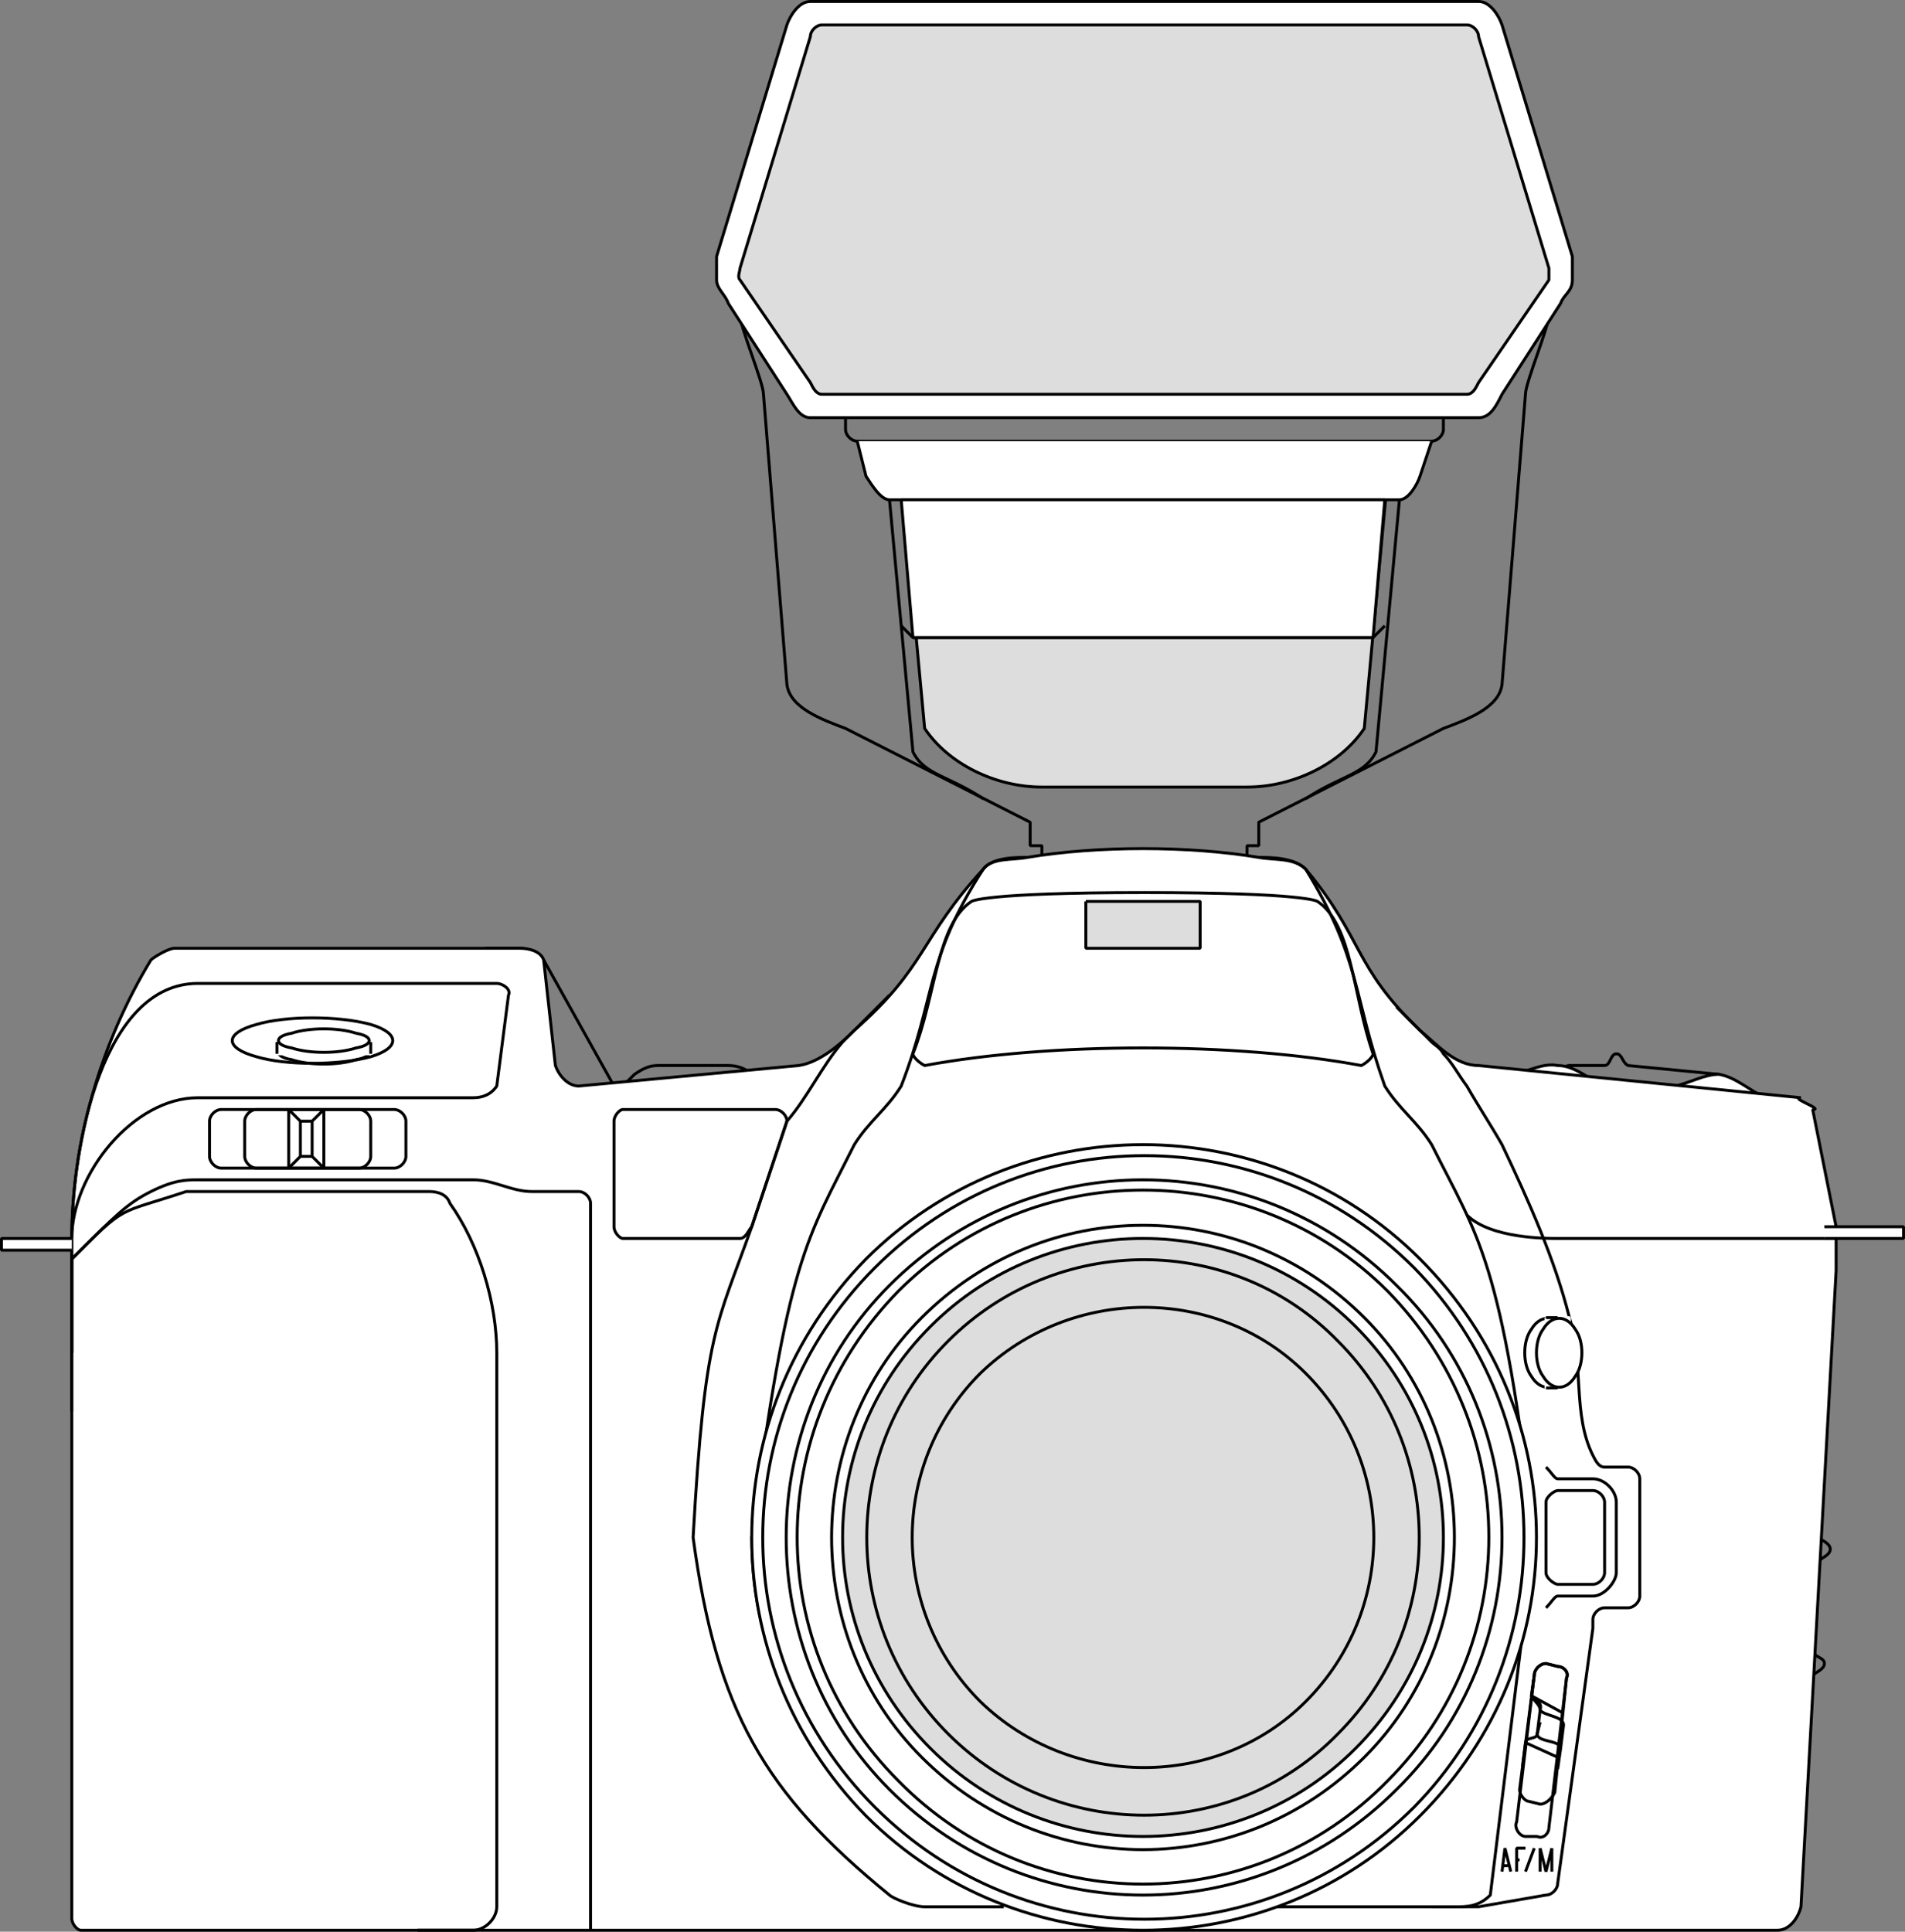
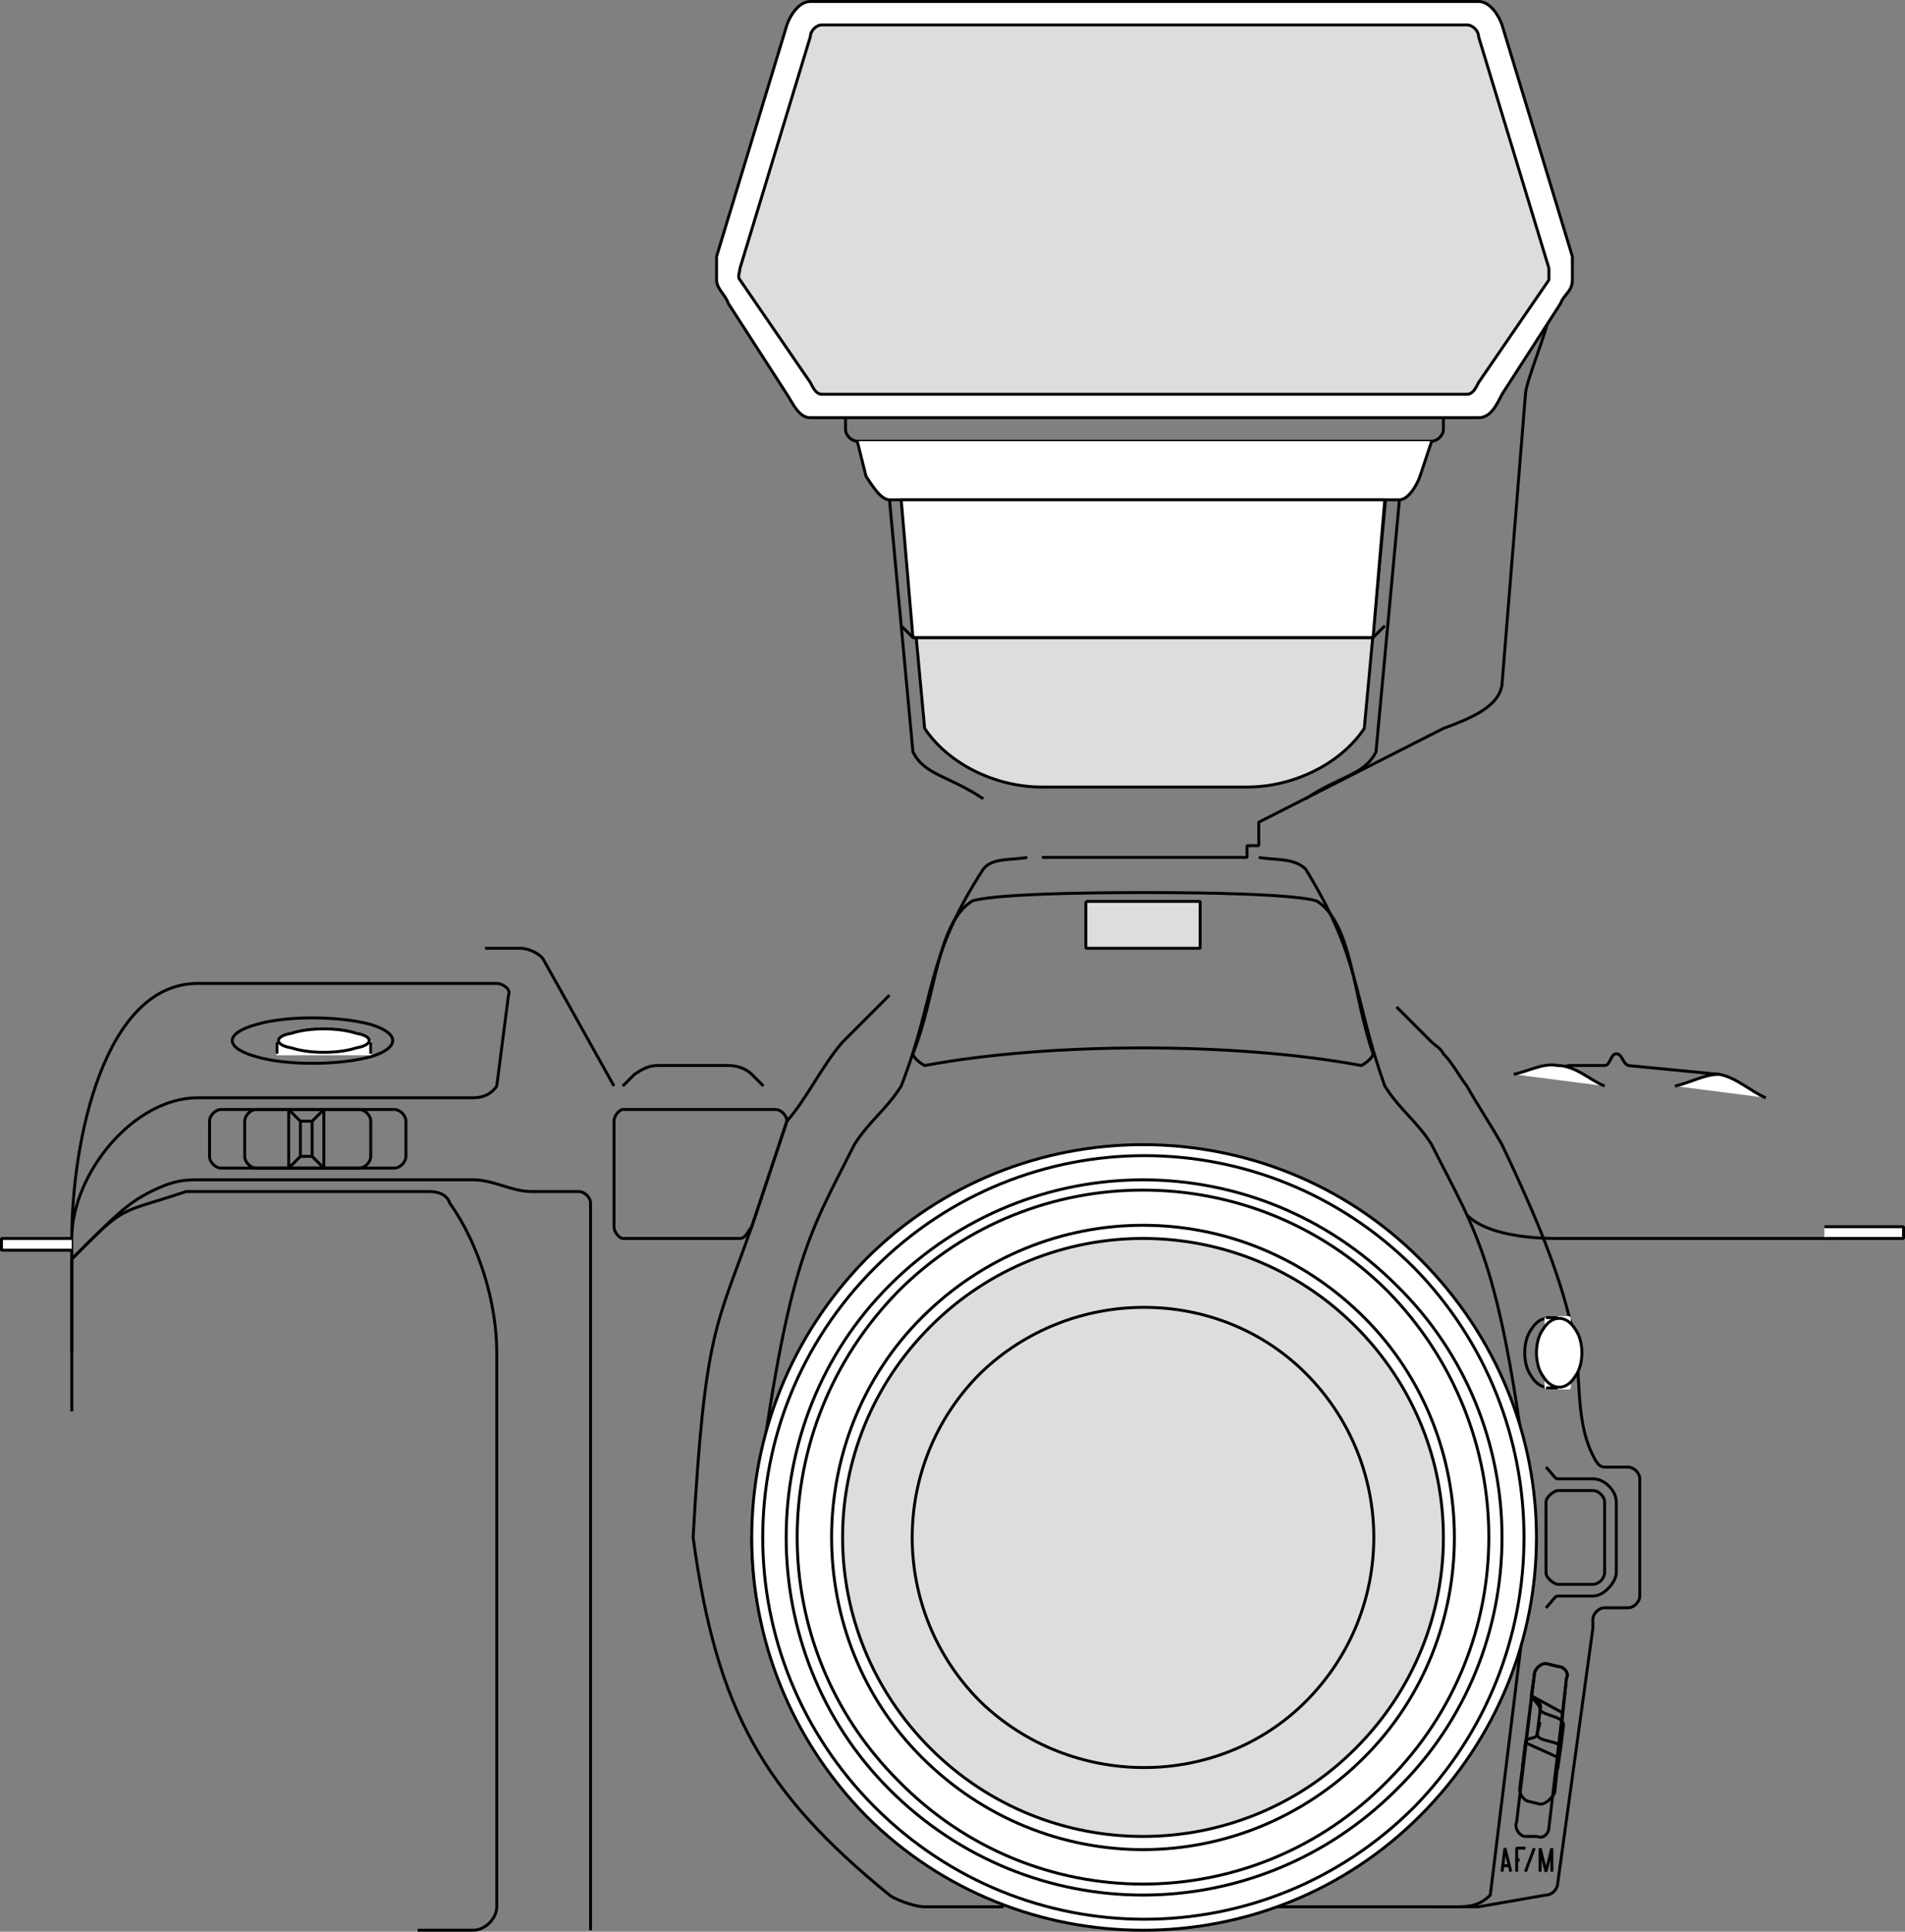
<svg xmlns="http://www.w3.org/2000/svg" width="650" height="659" version="1.2">
  <rect width="100%" height="100%" fill="#808080" stroke="none" />
  <g fill="none" fill-rule="evenodd" stroke="#000" stroke-linejoin="bevel" font-family="'Sans Serif'" font-size="12.5" font-weight="400">
    <path fill="#ddd" d="m307.5 162.5 8 86c8 12 24 20 40 20h70c16 0 32-8 40-20l8-86" vector-effect="non-scaling-stroke" />
-     <path d="M620.5 532.5c1-1 4-2 4-4s-3-3-4-4m-2 47c1-1 4-2 4-4s-3-2-4-4m-193-271h-70v-4h-4v-8l-63-32c-8-3-19-7-20-15l-8-99c0-4-8-23-8-27" vector-effect="non-scaling-stroke" />
    <path d="M355.5 292.5h70v-4h4v-8l63-32c8-3 19-7 20-15l8-99c0-4 8-23 8-27" vector-effect="non-scaling-stroke" />
    <path fill="#fff" d="M504.5 142.5h-228c-4 0-6-5-8-8l-20-31c-1-3-4-5-4-8v-8l24-79c1-3 4-8 8-8h228c4 0 7 5 8 8l24 79v8c0 4-3 5-4 8l-20 31c-2 4-4 8-8 8h-8 8" vector-effect="non-scaling-stroke" />
    <path fill="#ddd" d="M500.5 134.5h-220c-2 0-3-2-4-4l-24-35c-1-1 0-3 0-4l24-79c0-2 2-4 4-4h220c2 0 4 2 4 4l24 79v4l-24 35c-1 2-2 4-4 4h-12 12" vector-effect="non-scaling-stroke" />
    <path d="M288.5 142.5v4c0 2 2 4 4 4h196c2 0 4-2 4-4v-4m-189 28 8 86c4 8 12 8 24 16m142-102-8 86c-4 8-12 8-24 16m145 98c-1-1-2-3-4-4l-31-3c-2-1-2-4-4-4s-2 4-4 4h-12c-2 0-2 2-4 3" vector-effect="non-scaling-stroke" />
    <path fill="#fff" d="M602.5 374.5c-5-2-10-7-16-8-5 0-10 3-15 4m-24 0c-5-2-10-7-16-7-5-1-10 2-15 3" vector-effect="non-scaling-stroke" />
    <path d="m212.5 370.5 4-4c3-2 5-3 8-3h24c3 0 6 1 8 3l4 4m-95-47h12c3 0 7 2 8 4l24 43" vector-effect="non-scaling-stroke" />
-     <path fill="#fff" d="M606.5 658.5h-579c-1 0-3-2-3-4v-232c0-33 10-67 27-95 1-1 6-4 8-4h118c3 0 7 1 8 4l4 36c1 3 4 7 8 7l75-7c7-1 14-7 19-12 25-22 22-31 44-55 3-4 11-4 15-4 24-4 55-4 79 0 4 0 12 0 16 4 20 24 16 33 39 55 6 5 12 12 20 12l110 11c-4 0 8 4 4 4l8 40v15l-12 217c-1 4-4 8-8 8h-31 31" vector-effect="non-scaling-stroke" />
    <path d="M24.5 461.5v-32c15-15 19-19 27-23s12-4 16-4h94c7 0 13 4 20 4h16c2 0 4 2 4 4v248m149-366c-5 1-12 0-15 4-20 31-16 43-28 74-5 8-11 12-16 20-16 32-23 39-35 134 0 83 75 126 134 126h27" vector-effect="non-scaling-stroke" />
    <path d="M429.5 292.5c5 1 12 0 16 4 19 31 16 43 27 74 5 8 11 12 16 20 16 32 24 39 35 134l-15 122c-4 4-8 4-12 4h-106m-126-272h-52c-1 0-3 2-3 4v36c0 2 2 4 3 4h40c2 0 3-3 4-4l12-36c0-2-2-4-4-4h-24 24" vector-effect="non-scaling-stroke" />
    <path fill="#fff" d="M484.5 429.5c-52-52-137-52-189 0-52 53-52 137 0 190 52 52 137 52 189 0 53-53 53-137 0-190" vector-effect="non-scaling-stroke" />
    <path d="M626.5 422.5h-95c-4 0-23 0-31-8m-169-107c-12 8-12 32-20 52 0 1 2 3 4 4 43-8 106-8 149 0 2-1 4-3 4-4-7-20-7-44-19-52 0 0-4-3-59-3s-59 3-59 3m-307 154v-32c19-19 15-15 39-23h83c3 0 6 1 7 4 10 14 16 34 16 51v189c0 4-4 8-8 8h-19" vector-effect="non-scaling-stroke" />
    <path d="M24.5 473.5v-51c0-33 11-87 43-87h102c2 0 5 2 4 4l-4 31c-2 3-5 4-8 4h-94c-22 0-43 26-43 48v59" vector-effect="non-scaling-stroke" />
    <path d="M126.5 349.5c-11-3-29-3-39 0-11 3-11 8 0 11 10 3 28 3 39 0 10-3 10-8 0-11" vector-effect="non-scaling-stroke" />
-     <path d="M121.5 356.5c-6-2-16-2-22 0-6 1-6 4 0 5 6 2 16 2 22 0 6-1 6-4 0-5" vector-effect="non-scaling-stroke" />
    <path fill="#fff" stroke="#fff" d="M94.5 355.5h32v4h-32v-4" vector-effect="non-scaling-stroke" />
    <path fill="#fff" d="M121.5 352.5c-6-2-16-2-22 0-6 1-6 4 0 5 6 2 16 2 22 0 6-1 6-4 0-5" vector-effect="non-scaling-stroke" />
    <path d="M94.5 355.5v4m32-4v4m172 257c51 51 133 51 184 0 50-51 50-133 0-184-51-51-133-51-184 0s-51 133 0 184" vector-effect="non-scaling-stroke" />
    <path d="M303.5 610.5c48 48 125 48 173 0 48-47 48-125 0-172-48-48-125-48-173 0-47 47-47 125 0 172" vector-effect="non-scaling-stroke" />
    <path d="M306.5 607.5c46 47 121 47 167 0 46-46 46-120 0-167-46-46-121-46-167 0-46 47-46 121 0 167" vector-effect="non-scaling-stroke" />
    <path d="M314.5 599.5c42 42 109 42 151 0 41-41 41-109 0-150-42-42-109-42-151 0-41 41-41 109 0 150" vector-effect="non-scaling-stroke" />
    <path fill="#ddd" d="M317.5 596.5c40 40 105 40 145 0s40-104 0-144-105-40-145 0-40 104 0 144" />
-     <path d="M323.5 591.5c37 37 97 37 133 0 37-37 37-97 0-134-36-37-96-37-133 0s-37 97 0 134" vector-effect="non-scaling-stroke" />
    <path d="M334.5 580.5c31 30 81 30 111 0 31-31 31-81 0-112-30-30-80-30-111 0-31 31-31 81 0 112" vector-effect="non-scaling-stroke" />
    <path fill="#ddd" d="M370.5 307.5h39v16h-39v-16" vector-effect="non-scaling-stroke" />
    <path d="M531.5 508.5h12c2 0 4 2 4 4v24c0 2-2 4-4 4h-12c-1 0-4-2-4-4v-24c0-2 3-4 4-4h4-4" vector-effect="non-scaling-stroke" />
    <path d="M527.5 500.5c2 2 3 4 4 4h12c4 0 8 4 8 8v24c0 3-4 8-8 8h-12c-1 0-2 2-4 4m0 19 4 1c2 0 4 2 3 4l-6 51c0 2-2 4-4 3h-4c-2 0-4-3-3-5l6-50c0-2 2-4 4-4l4 1-4-1" vector-effect="non-scaling-stroke" />
    <path d="m527.5 567.5 4 1c2 0 4 2 3 4l-4 39c-1 2-3 4-5 4l-4-1c-1 0-3-2-3-4l5-39c0-2 2-4 4-4l4 1-4-1" vector-effect="non-scaling-stroke" />
    <path d="m523.5 571.5-1 7c0 2 4 1 3 5 2 2 8 2 8 5l-1 8" vector-effect="non-scaling-stroke" />
    <path d="M522.5 578.5c1 2 3 3 3 5l-1 8c0 2-4 1-4 3l-1 8" vector-effect="non-scaling-stroke" />
    <path d="m525.5 587.5-1 4c0 3 8 2 8 5l-1 7m-9-25 11 6m-13 10 11 5" vector-effect="non-scaling-stroke" />
    <path fill="#fff" d="M622.5 418.5h27v4h-27m-598 0H.5v4h24" vector-effect="non-scaling-stroke" />
    <path d="M75.5 378.5h59c2 0 4 2 4 4v12c0 2-2 4-4 4h-59c-2 0-4-2-4-4v-12c0-2 2-4 4-4h15-15" vector-effect="non-scaling-stroke" />
    <path d="M87.5 378.5h35c2 0 4 2 4 4v12c0 2-2 4-4 4h-35c-2 0-4-2-4-4v-12c0-2 2-4 4-4h7-7" vector-effect="non-scaling-stroke" />
    <path d="M102.5 382.5h4v12h-4v-12m4 0 4-4m-4 16 4 4m-8-16-4-4m4 16-4 4m0-20v20m12-20v20m193-59-8 8-8 8c-7 8-12 19-19 27l-12 36c-12 34-16 35-20 106 8 59 24 87 67 122 1 1 8 4 12 4h27m134-307 12 12c1 1 3 2 4 4 3 3 5 7 8 11 4 7 8 13 12 20 9 19 18 39 23 59 5 16 1 33 8 47 1 2 2 4 4 4h8c2 0 4 2 4 4v40c0 2-2 4-4 4h-8c-2 0-4 2-4 4v3l-12 87c0 2-2 4-4 4l-23 4h-16" vector-effect="non-scaling-stroke" />
    <path d="M533.5 453.5c-3-5-8-5-11 0-3 4-3 12 0 16 3 5 8 5 11 0 3-4 3-12 0-16" vector-effect="non-scaling-stroke" />
    <path fill="#fff" stroke="#fff" d="M527.5 449.5h8v24h-8v-24" vector-effect="non-scaling-stroke" />
    <path fill="#fff" d="M537.5 453.5c-3-5-8-5-11 0-3 4-3 12 0 16 3 5 8 5 11 0 3-4 3-12 0-16" vector-effect="non-scaling-stroke" />
    <path d="M531.5 449.5h-4m4 24h-4m-7 165 3-8m-11 8 1-8 2 8m-3-2h2m11 2v-8m4 8v-8m0 0-2 8-2-8m-7 4h-1m0 4v-8h3m-213-417 4 4h157l4-4" vector-effect="non-scaling-stroke" />
    <path fill="#fff" d="m292.5 150.5 3 12c2 3 5 8 8 8h174c3 0 6-5 7-8l4-12" vector-effect="non-scaling-stroke" />
    <path fill="#fff" stroke-linejoin="miter" stroke-miterlimit="2" d="m307.5 170.5 4 47h157l4-47h-165" vector-effect="non-scaling-stroke" />
  </g>
</svg>